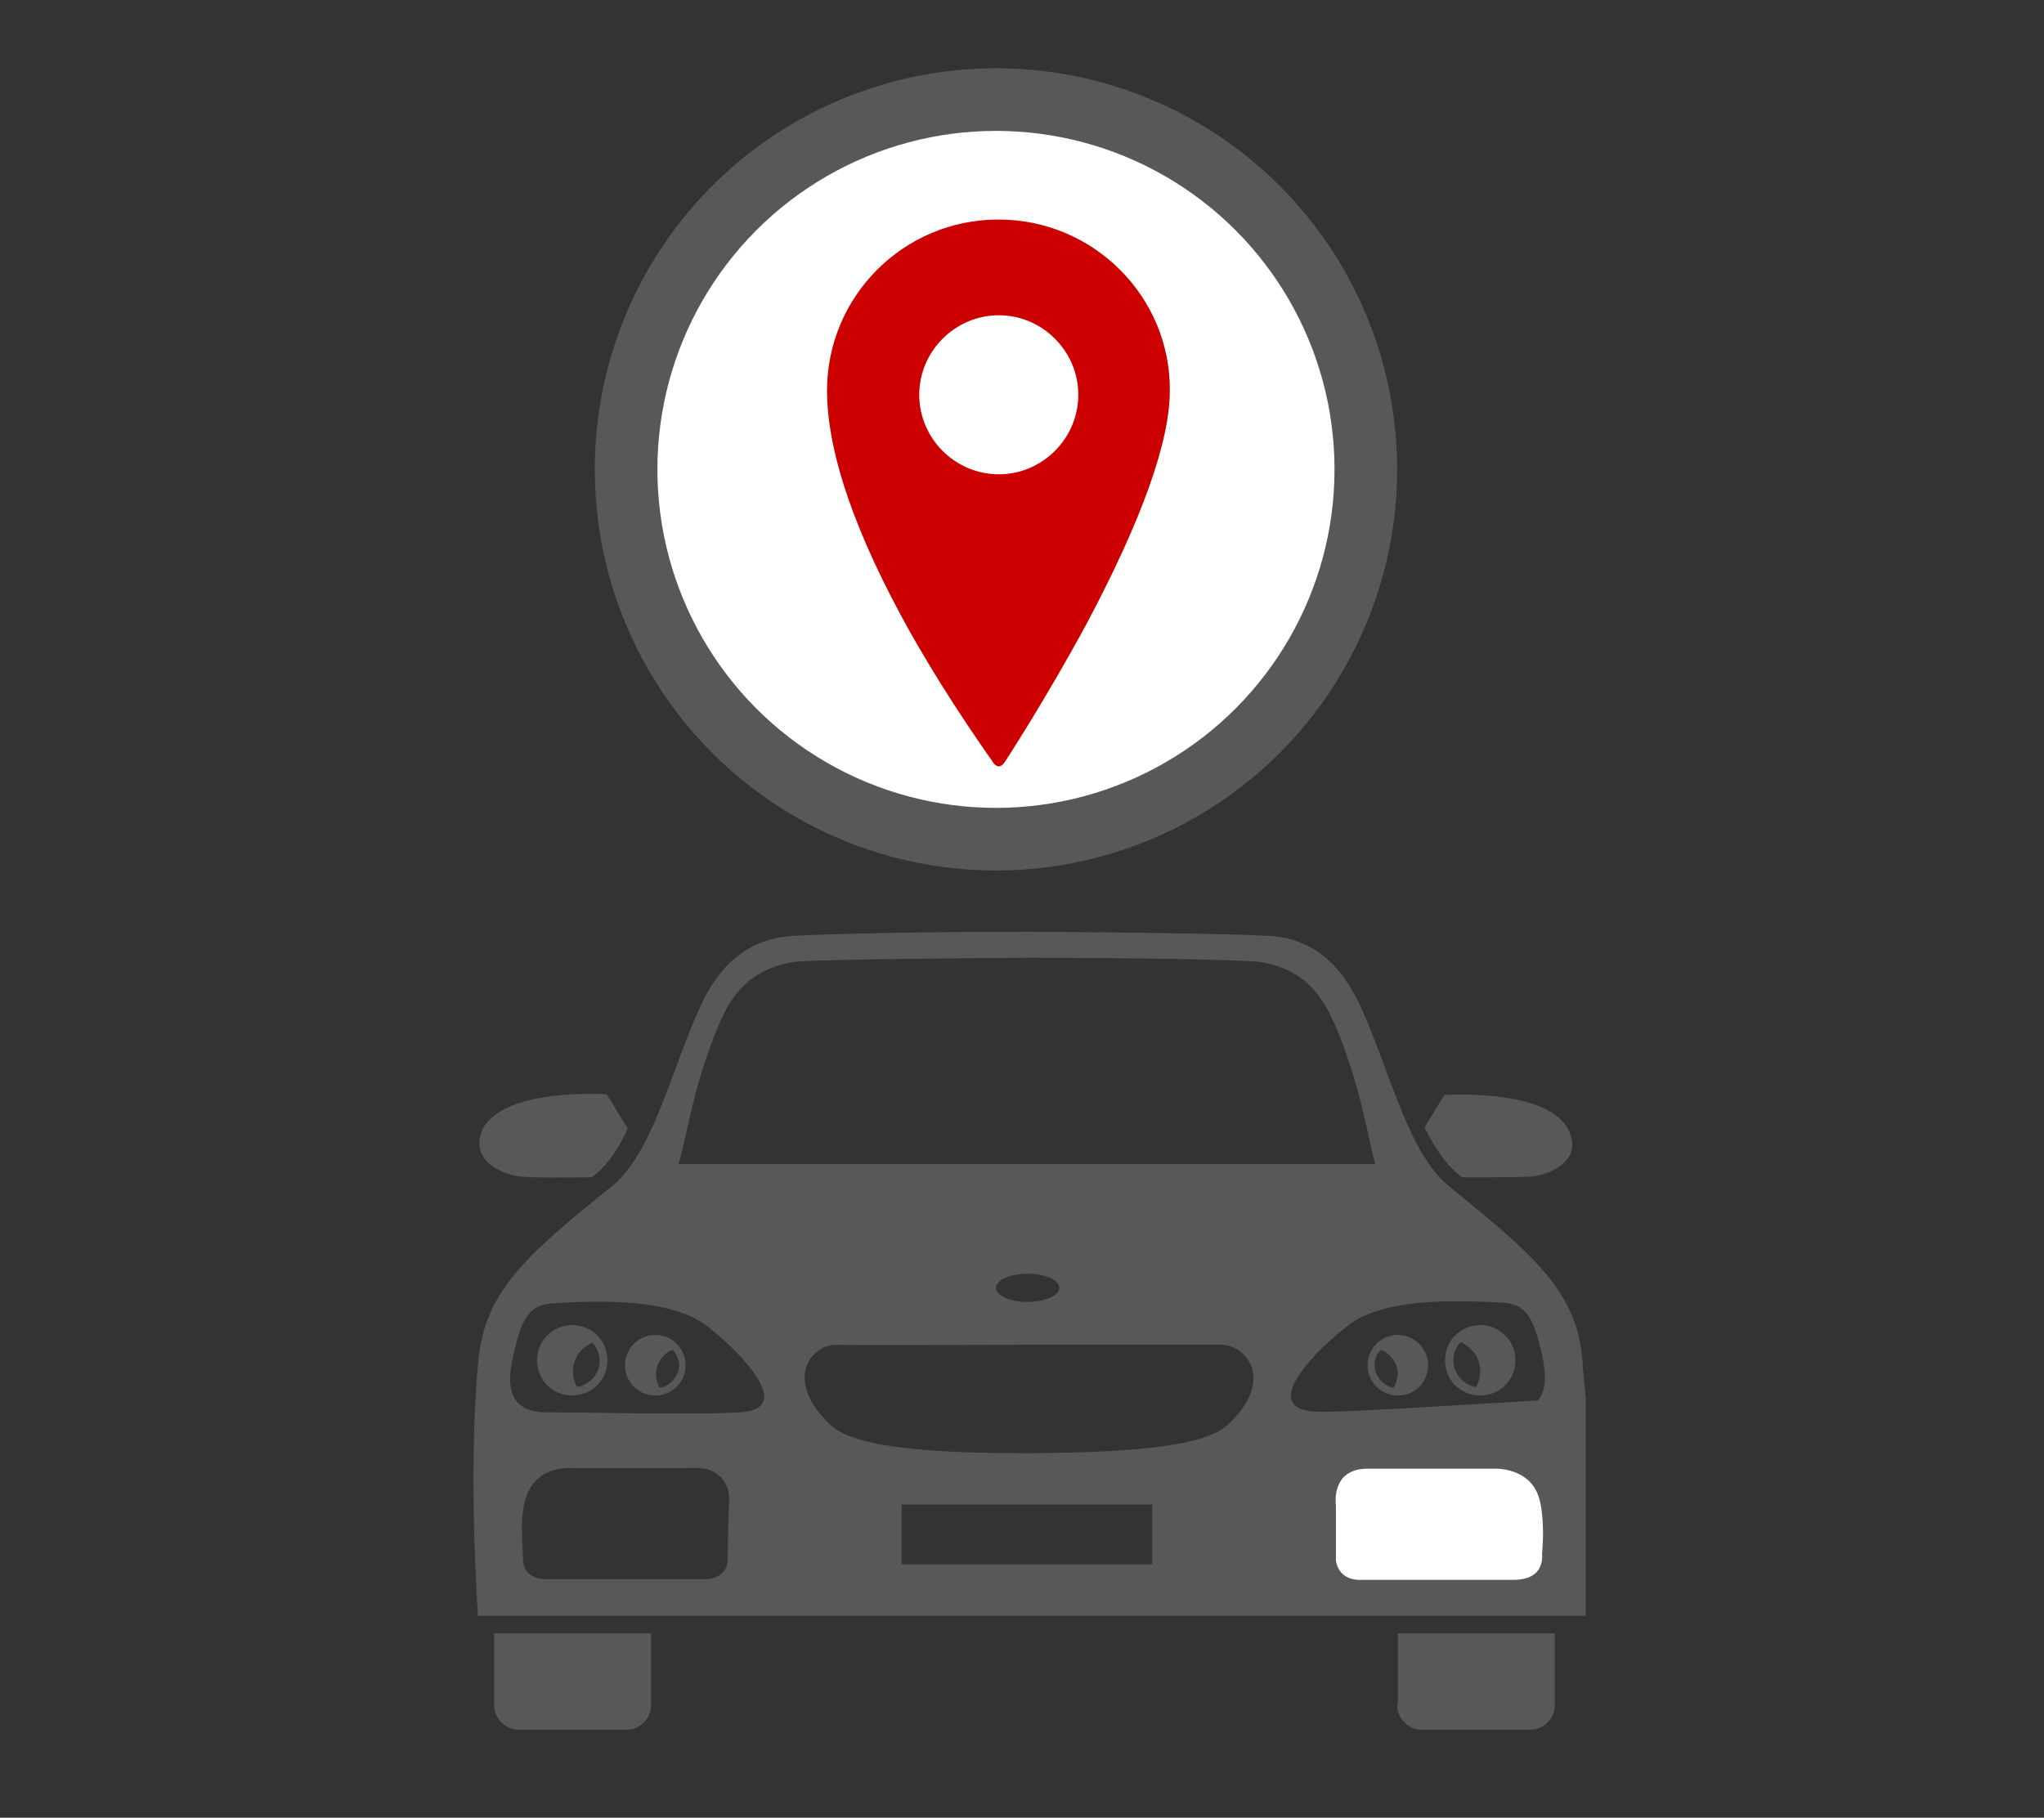
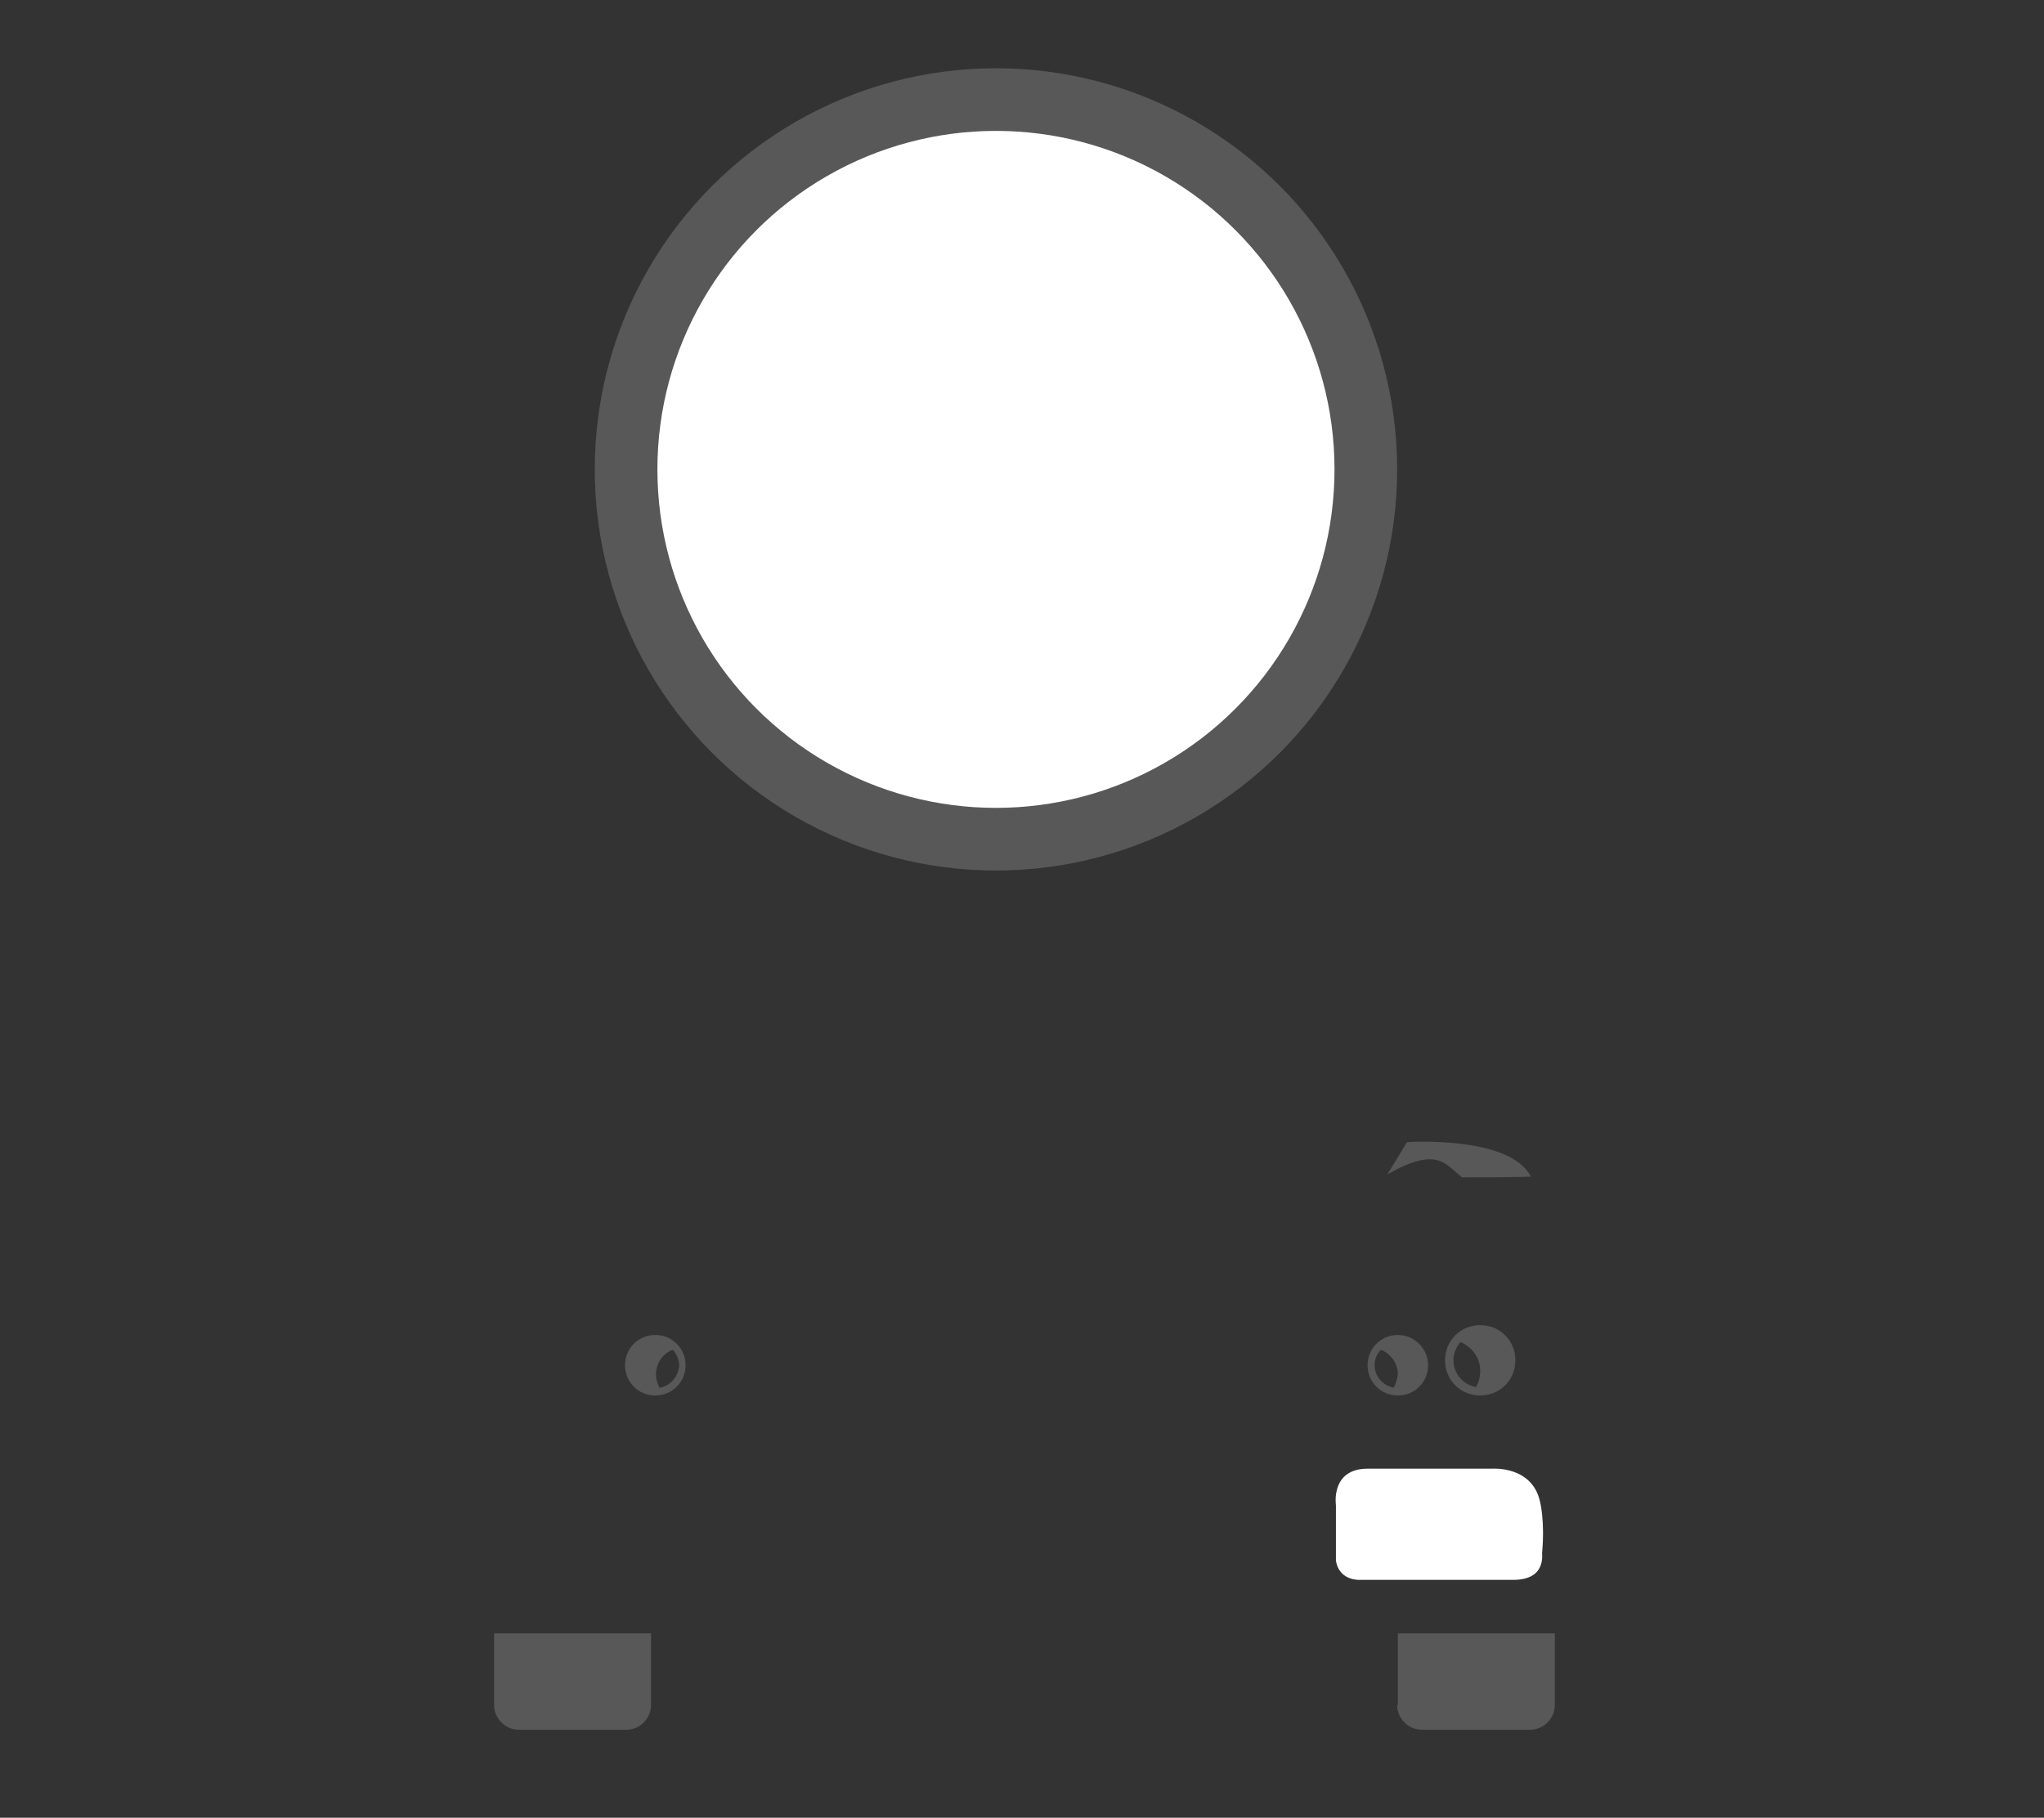
<svg xmlns="http://www.w3.org/2000/svg" version="1.1" id="Layer_1" x="0px" y="0px" viewBox="0 0 290.4 258.3" style="enable-background:new 0 0 290.4 258.3;" xml:space="preserve">
  <rect x="0" y="0" width="290.4" height="258.3" fill="#333333" stroke="none" />
  <style type="text/css">
	.st0{fill:#585858;}
	.st1{fill:#E84C43;}
	.st2{fill:#5B5B5B;}
	.st3{fill:#D3362D;}
	.st4{fill:#E24434;}
	.st5{fill:#FFFFFF;}
	.st6{fill:#CC0000;}
	.st7{fill:#FBEEF2;}
	.st8{fill:#F884AA;}
</style>
  <circle class="st0" cx="141.5" cy="66.7" r="57" />
  <circle class="st5" cx="141.5" cy="66.7" r="48.1" />
  <g>
    <g>
-       <path class="st0" d="M74.1,167.2c2.1,0.2,6.6,0.1,10,0.1c0.2-0.2,0.5-0.4,0.7-0.6c1.7-1.4,3.1-3.6,4.4-6.3l-3-4.9    c0,0-14.5-1-17.6,4.9C66.5,164.9,71.5,167,74.1,167.2z" />
-       <path class="st0" d="M207,166.7c0.2,0.2,0.5,0.4,0.7,0.6c3.4,0,7.7,0,9.8-0.1c2.6-0.2,7.6-2.3,5.3-6.7c-3-5.9-17.6-4.9-17.6-4.9    l-2.8,4.6C203.8,163,205.3,165.3,207,166.7z" />
+       <path class="st0" d="M207,166.7c0.2,0.2,0.5,0.4,0.7,0.6c3.4,0,7.7,0,9.8-0.1c-3-5.9-17.6-4.9-17.6-4.9    l-2.8,4.6C203.8,163,205.3,165.3,207,166.7z" />
      <path class="st0" d="M70.2,242.3c0,1.9,1.6,3.5,3.5,3.5H89c1.9,0,3.5-1.6,3.5-3.5v-10.2H70.2V242.3z" />
      <path class="st0" d="M198.5,242.3c0,1.9,1.6,3.5,3.5,3.5h15.4c1.9,0,3.5-1.6,3.5-3.5v-10.2h-22.3V242.3z" />
-       <path class="st0" d="M81.3,188.3c-2.8,0-5,2.2-5,5s2.2,5,5,5c2.8,0,5-2.2,5-5S84.1,188.3,81.3,188.3z M82,197.1    c-0.4-0.7-0.6-1.4-0.6-2.2c0-1.9,1.2-3.5,2.8-4.1c0.6,0.7,1,1.6,1,2.6C85.2,195.2,83.8,196.8,82,197.1z" />
      <path class="st0" d="M93.1,189.7c-2.4,0-4.3,1.9-4.3,4.3c0,2.4,1.9,4.3,4.3,4.3c2.4,0,4.3-1.9,4.3-4.3    C97.4,191.6,95.5,189.7,93.1,189.7z M93.7,197.2c-0.3-0.6-0.5-1.2-0.5-1.9c0-1.6,1-3,2.4-3.5c0.5,0.6,0.9,1.4,0.9,2.2    C96.4,195.6,95.2,197,93.7,197.2z" />
      <path class="st0" d="M210.3,188.3c-2.8,0-5,2.2-5,5s2.2,5,5,5c2.8,0,5-2.2,5-5S213.1,188.3,210.3,188.3z M209.7,197.1    c-1.8-0.3-3.2-1.9-3.2-3.8c0-1,0.4-1.9,1-2.6c1.6,0.7,2.8,2.2,2.8,4.1C210.3,195.7,210.1,196.4,209.7,197.1z" />
      <path class="st0" d="M198.6,189.7c-2.4,0-4.3,1.9-4.3,4.3c0,2.4,1.9,4.3,4.3,4.3c2.4,0,4.3-1.9,4.3-4.3    C202.9,191.6,200.9,189.7,198.6,189.7z M198,197.2c-1.5-0.3-2.7-1.6-2.7-3.2c0-0.9,0.3-1.6,0.9-2.2c1.4,0.6,2.4,1.9,2.4,3.5    C198.5,196,198.3,196.7,198,197.2z" />
-       <path class="st0" d="M224.8,193c-0.9-9.5-6.8-14.6-18.9-24.4c-4-3.2-6.5-9.8-9.1-16.8c-1.1-3-2.3-6.2-3.6-9    c-2.9-6.2-7.1-9.5-12.9-9.8c-5.1-0.3-18.2-0.5-33.9-0.6c-15.8,0-28.8,0.3-33.9,0.6c-5.8,0.4-10,3.6-12.9,9.8c-1.3,2.8-2.5,6-3.6,9    c-2.6,7-5.1,13.6-9.1,16.8c-12.1,9.7-17.9,14.9-18.9,24.4c-1.4,13.9-0.4,32-0.1,36.6h115.7h6.4h35.3v-30.9    C225.1,196.8,224.9,194.9,224.8,193z M101.6,146.9c1.6-4.1,3.9-9,11.1-10.2c1.9-0.3,17.5-0.5,33.2-0.6c15.8,0,31.3,0.3,33.2,0.6    c7.2,1.2,9.4,6.1,11.1,10.2c3.3,8.3,4.2,15.1,5.2,18.5h-99C97.5,162,98.3,155.2,101.6,146.9z M150.5,183c0,1.1-2,2-4.5,2    s-4.5-0.9-4.5-2s2-2,4.5-2S150.5,181.9,150.5,183z M103.4,221.4c0,2.1-1.5,3-3.3,3c-5.8,0-18.2,0-22.4,0c-2.1,0-3.4-1-3.4-2.9    c0-3.7-1.8-13,7-12.9c6.1,0.1,11.9,0,17.8,0c2.5,0,4.5,1.7,4.5,4.4C103.5,215.6,103.4,217.9,103.4,221.4z M105.1,200.7    c-7.7,0.4-19.4,0-26.9,0c-2.2,0-7,0-5.4-7.5c1.3-6.2,2.5-7.8,5.8-8c6.5-0.4,17-0.8,22.2,3.5C106,192.9,112.8,200.3,105.1,200.7z     M163.7,222.3h-35.6v-8.5h35.6V222.3z M174.4,202.5c-3.7,3.4-16.2,3.9-28.1,4v0c0,0-0.1,0-0.1,0c0,0-0.1,0-0.1,0v0    c-11.8,0-24.4-0.5-28.1-4c-6.9-6.5-2.6-11.5,0.8-11.4c5.1,0.1,16.7,0,27.3,0v0c0,0,0.1,0,0.1,0c0,0,0.1,0,0.1,0v0    c10.6,0,22.2,0,27.3,0C177,191.1,181.3,196.1,174.4,202.5z M218.5,199c-10.4,0.6-28.6,1.8-31.6,1.6c-7.7-0.4-1-7.8,4.3-12    c5.2-4.3,15.7-3.8,22.2-3.5c3.3,0.2,4.5,1.8,5.8,8C219.8,196.2,219.4,198,218.5,199z" />
    </g>
    <path class="st5" d="M215,224.5l-21.8,0c0,0-2.9,0.2-3.4-2.7l0-7.9c0,0-0.8-5.2,4.5-5.2l17.8,0c0,0,5.6-0.4,6.7,4.7   c0,0,0.7,2.6,0.3,7.2C219,220.6,219.9,224.5,215,224.5z" />
  </g>
  <g>
-     <path class="st6" d="M141.9,31.2h-0.1c-13.4,0-24.3,10.9-24.3,24.3c0,8.8,4,20.4,11.9,34.5c5.9,10.4,11.8,18.4,11.8,18.5   c0.2,0.2,0.4,0.4,0.7,0.4c0,0,0,0,0,0c0.3,0,0.5-0.2,0.7-0.4c0.1-0.1,5.9-9,11.8-19.9c7.8-14.7,11.8-25.8,11.8-33.1   C166.3,42.1,155.3,31.2,141.9,31.2z M153.2,56.1c0,6.2-5.1,11.3-11.3,11.3c-6.2,0-11.3-5.1-11.3-11.3s5.1-11.3,11.3-11.3   C148.1,44.8,153.2,49.9,153.2,56.1z" />
-   </g>
+     </g>
</svg>